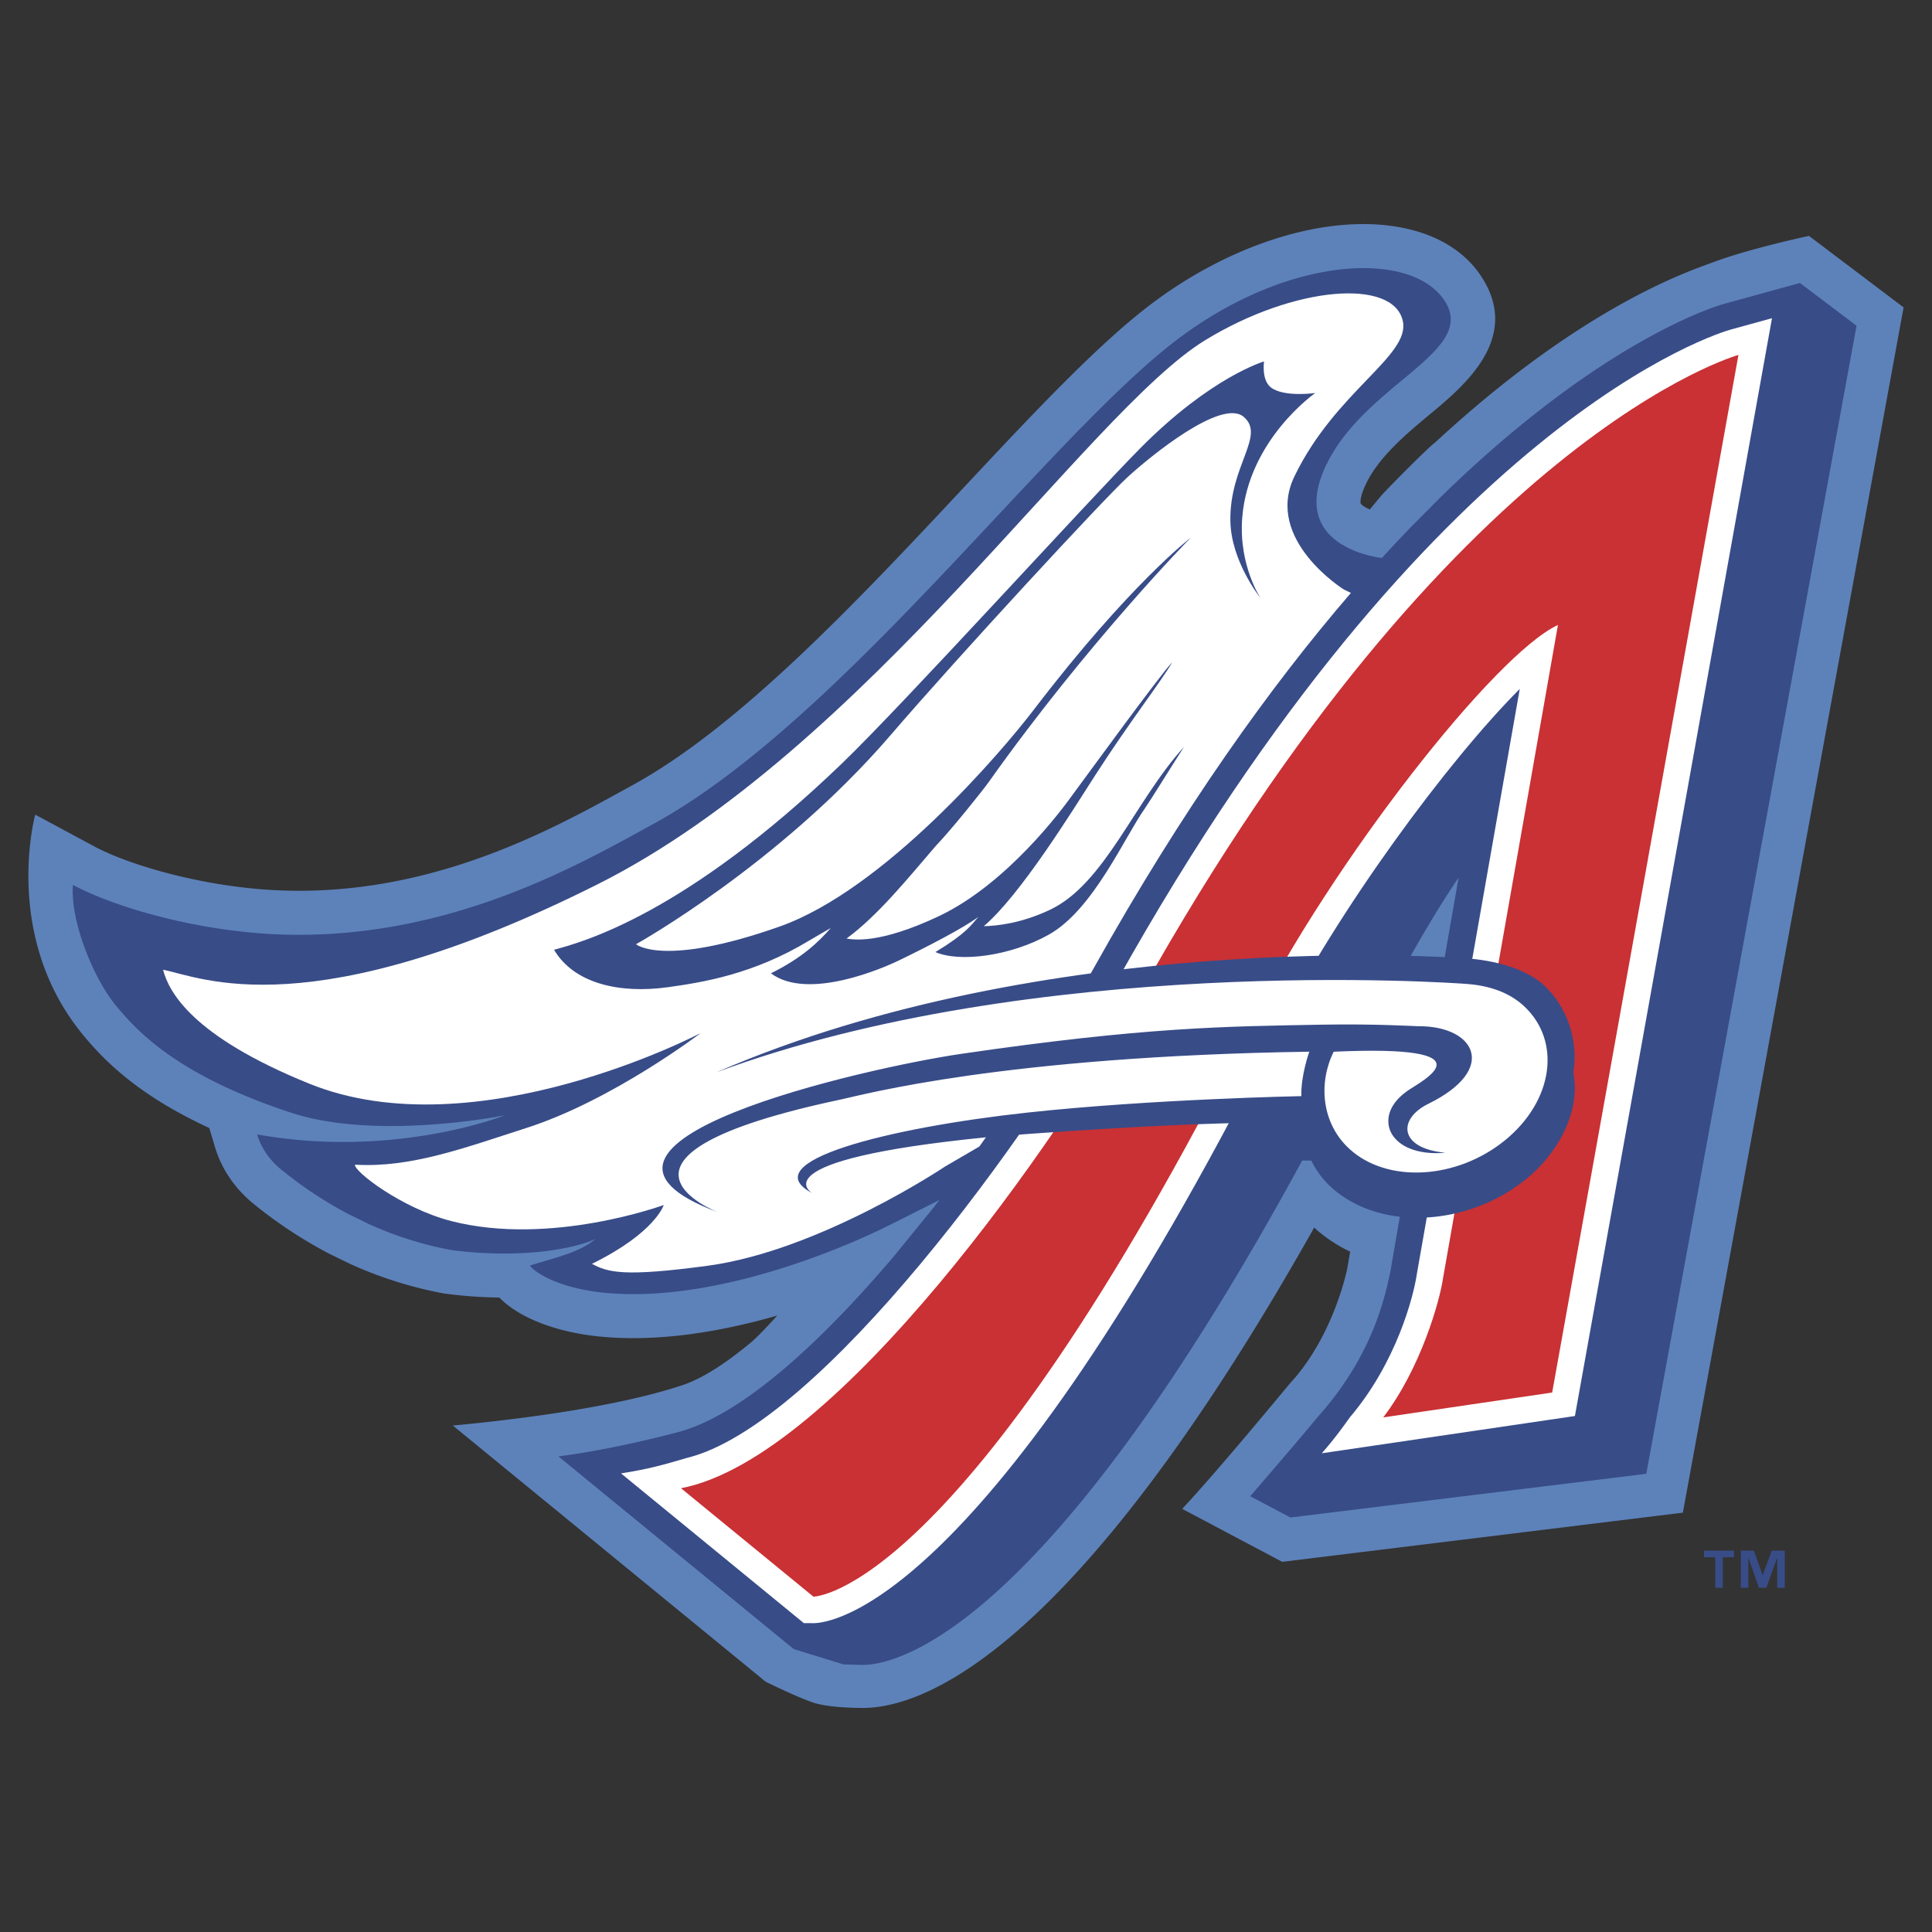
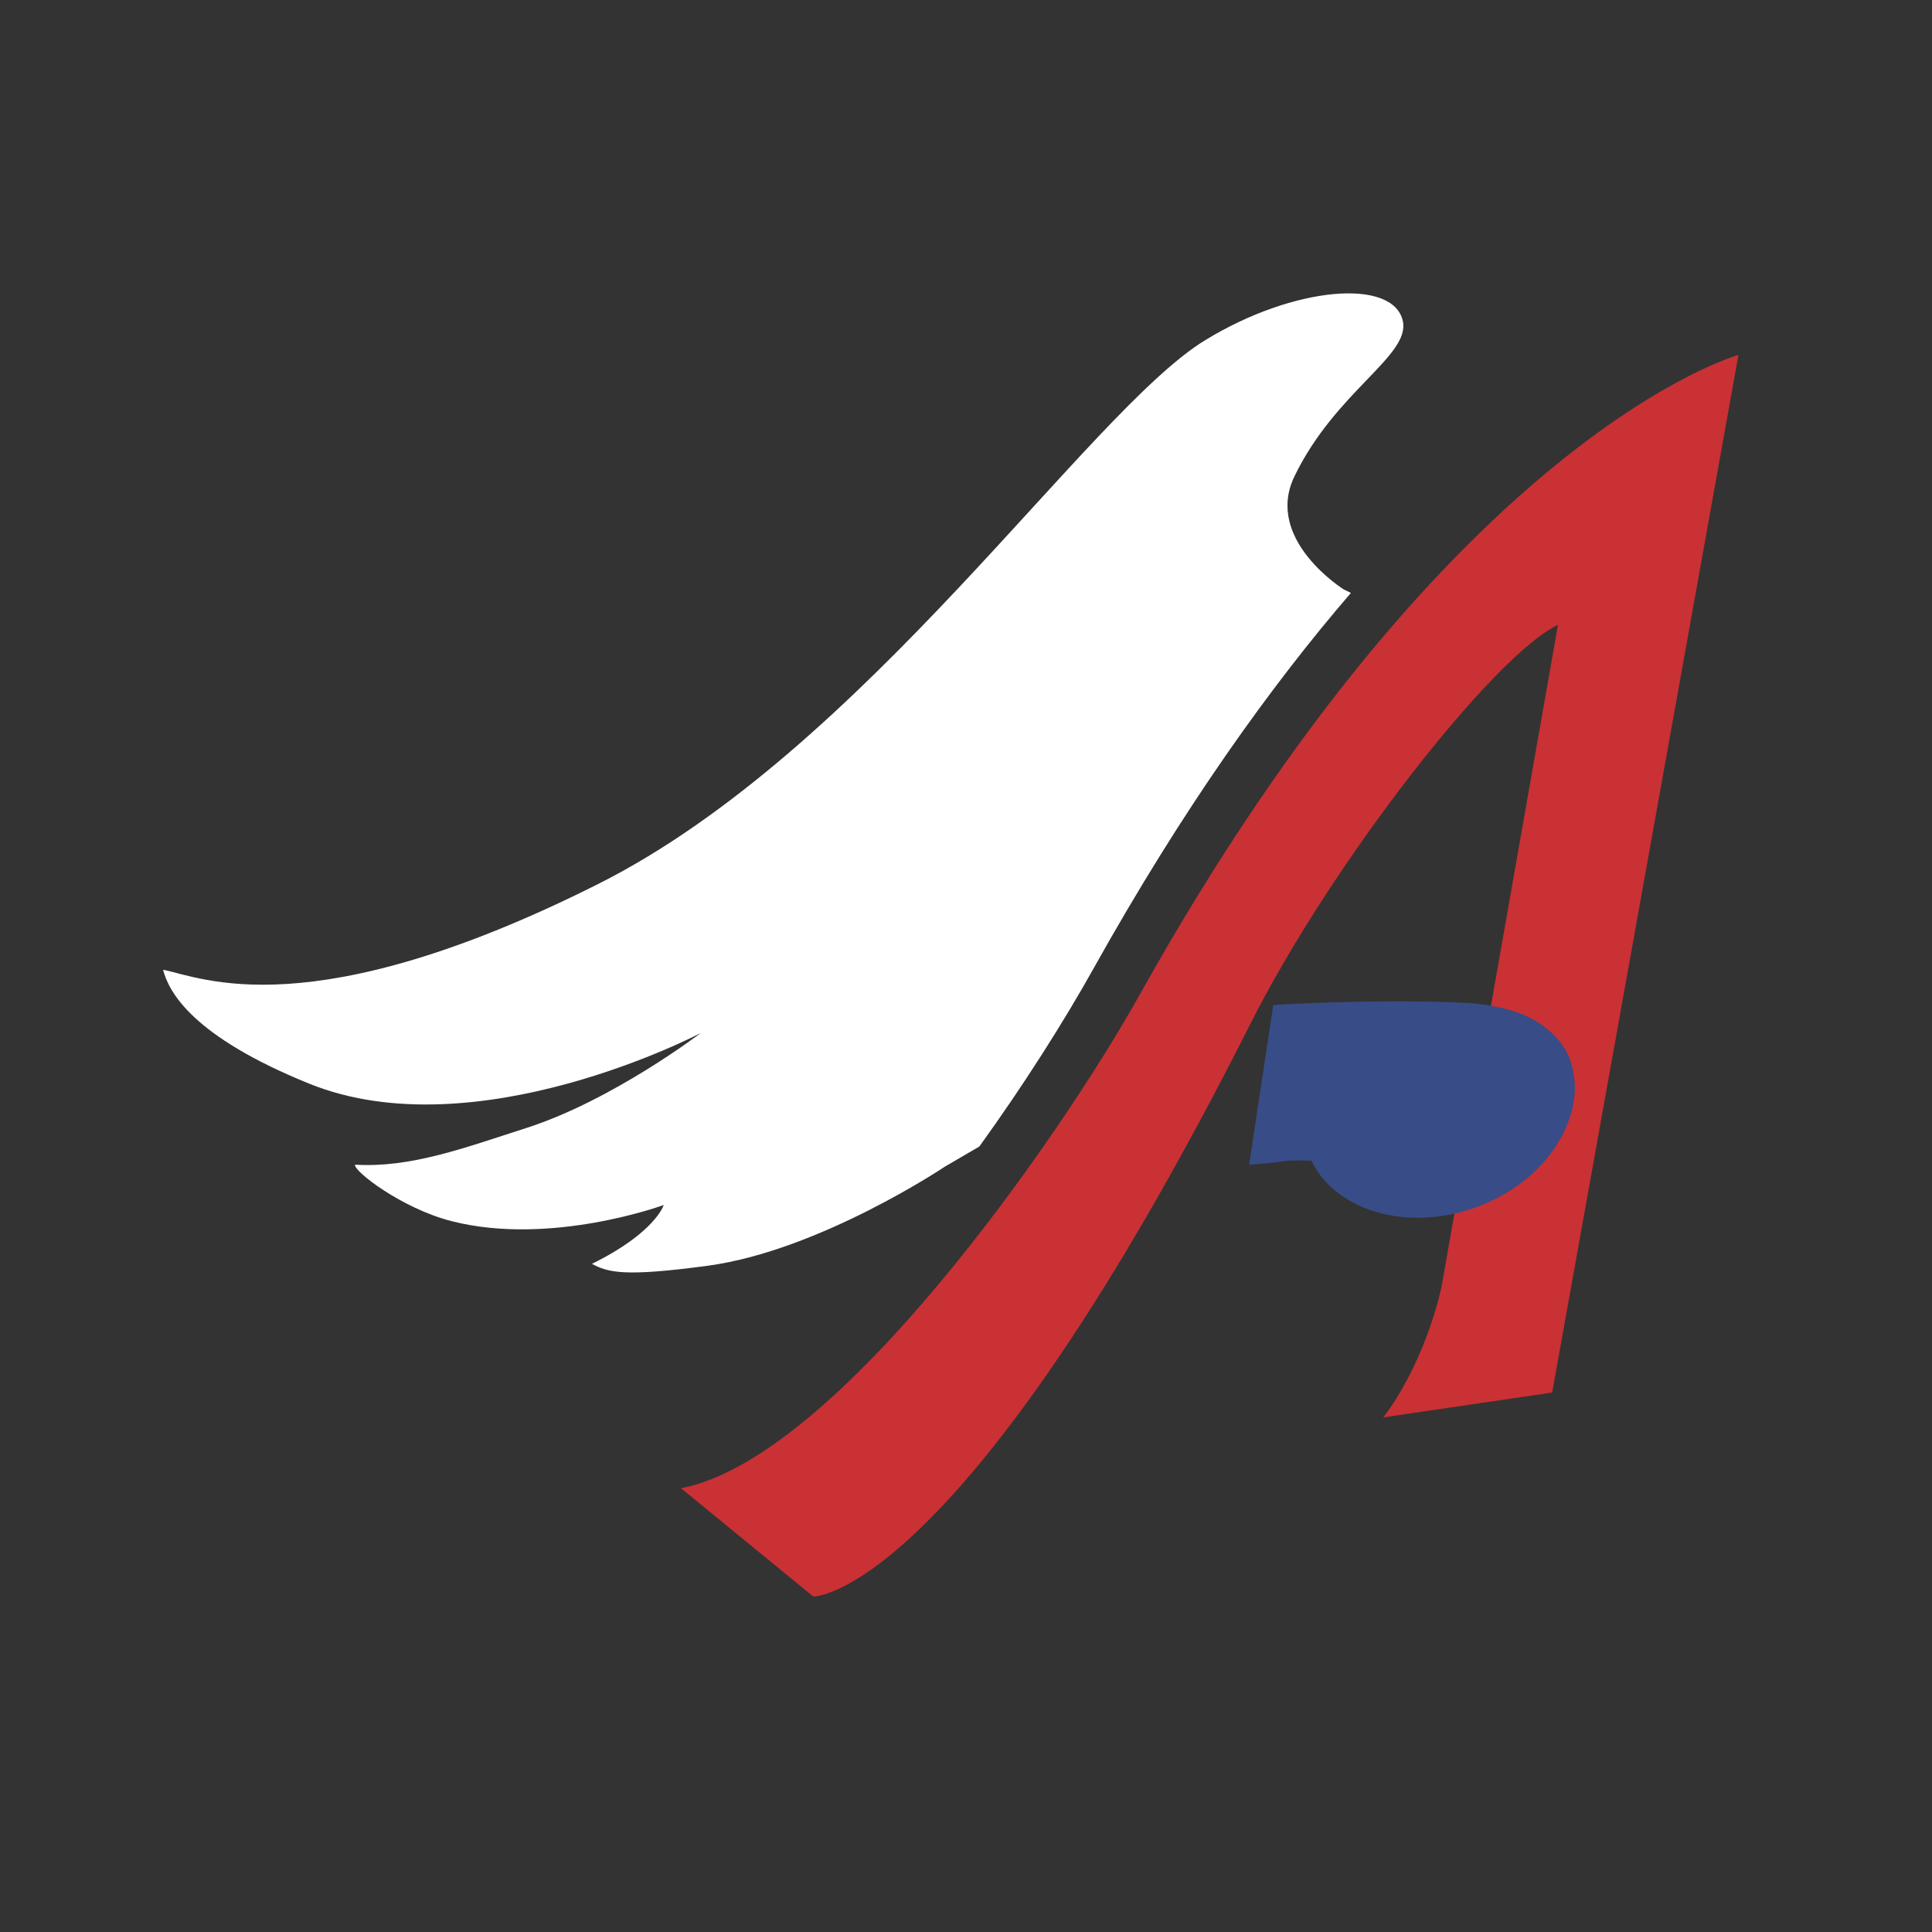
<svg xmlns="http://www.w3.org/2000/svg" width="2500" height="2500" viewBox="0 0 192.756 192.756">
  <rect x="0" y="0" width="192.756" height="192.756" fill="#333333" stroke="none" />
  <g fill-rule="evenodd" clip-rule="evenodd">
    <path fill="#fff" fill-opacity="0" d="M0 0h192.756v192.756H0V0z" />
-     <path d="M189.922 30.67l-9.439-7.134s-5.934 1.261-9.58 2.636c-2.102.793-12.859 4.201-27.777 18.03-.053-.069-3.193 2.989-5.168 5.087-.164.175-.613.714-1.289 1.542-.453-.196-.809-.419-.912-.607-.033-.058-.088-.591.428-1.734 1.275-2.827 4.059-5.143 6.514-7.187 3.389-2.819 9.059-7.537 5.152-13.627-1.684-2.626-4.555-4.362-8.305-5.023-7.33-1.291-16.857 1.702-24.861 7.812-5.322 4.063-11.74 10.92-18.535 18.18-10.447 11.16-22.287 23.811-33.09 29.718l-.973.535c-7.171 3.941-19.174 10.54-34.161 9.938-7.349-.294-14.901-2.443-18.564-4.413l-5.846-3.145s-3.313 12.008 4.65 21.83c2.291 2.824 5.792 6.24 12.714 9.434l.569 1.9c.656 2.191 1.99 4.152 3.857 5.67a45.094 45.094 0 0 0 7.547 4.975l.057.029 1.944.947s.058.027.076.037l.059.025a40.368 40.368 0 0 0 9.181 2.902l.116.021.117.016a45.48 45.48 0 0 0 5.417.393c1.909 1.969 5.503 3.398 9.751 3.861 6.054.656 12.49-.488 17.978-2.064-1.24 1.365-2.206 2.348-2.715 2.756-2.435 2.014-4.657 3.445-6.539 4.115-1.858.643-8.344 2.707-23.111 4.104l31.203 25.553s3.331 1.648 4.896 2.131c1.566.482 4.502.486 4.502.486h.001c5.692.17 20.872-4.498 45.335-47.93.125.117.248.234.379.346a14.469 14.469 0 0 0 3.209 2.062l-.223 1.281c-.178 1.219-1.701 7.432-5.746 11.82-.715.842-7.135 8.648-10.791 12.561l9.977 5.285 39.973-4.906L189.922 30.67z" fill="#5d82ba" />
-     <path d="M185.227 32.498l-5.645-4.265-7.541 2.075c-.766.21-12.217 3.573-28.318 19.297l-3.078 3.103c-.91.945-1.834 1.93-2.768 2.954l-.082-.006s-9.217-.99-5.613-8.972c3.77-8.353 15.262-11.51 11.973-16.639-3.289-5.128-15.662-4.598-26.807 3.908-12.938 9.875-33.493 38.041-52.181 48.262-7.183 3.928-20.478 11.688-37.417 11.007-8.105-.325-16.307-2.696-20.467-4.934-.311 3.402 1.932 9.178 4.275 12.03 2.344 2.852 6.434 7.051 17.457 10.689 8.616 2.844 21.346.268 21.346.268s-10.957 4.369-24.705 1.906c.304 1.016.968 2.344 2.418 3.521a40.173 40.173 0 0 0 6.742 4.455c.634.307 1.292.627 1.98.967a36.115 36.115 0 0 0 8.183 2.588c7.309.965 12.692-.246 14.41-1.1-1.575 1.451-4.927 2.082-6.527 2.67.813.959 3.316 2.25 7.185 2.67 12.308 1.336 26.941-5.902 27.526-6.15.29-.123 3.246-1.611 6.16-3.084-.199.254-.396.512-.595.766l-3.954 4.854c-7.443 8.773-15.234 15.844-21.456 17.523-1.773.479-7.24 1.844-12.018 2.441l23.477 19.225 4.97 1.531 1.759.053c.082.002.538-.012.538-.012 4.109-.266 20.36-5.078 47.995-58.883l.082-.162c2.84-5.527 6.984-13.587 10.996-19.503-2.914 16.615-6.779 39.15-6.789 39.193-.512 2.43-1.688 8.389-7.236 14.584-1.588 1.947-5.279 6.219-6.77 7.951l4.012 2.123 35.506-4.359 20.977-114.545z" fill="#384c88" />
    <path d="M59.057 126.094c1.609.857 3.161 1.318 11.542.191 11.157-1.5 23.664-9.885 23.664-9.885l3.448-2.012c4.432-6.152 8.402-12.408 11.402-17.779 8.92-15.976 17.666-28.166 25.668-37.454l-.707-.341s-7.971-4.966-4.932-11.277c4.1-8.508 11.588-12.039 10.816-15.515-.945-4.273-10.82-3.52-19.715 1.918-11.744 7.178-33.9 40.878-60.619 54.285-28.696 14.396-39.531 9.279-43.356 8.527.58 2.219 2.896 6.629 14.573 11.361 16.635 6.744 39.074-5.047 39.074-5.047s-8.806 6.709-17.352 9.457c-6.288 2.023-11.573 4.006-17.143 3.678-.159.633 4.652 4.35 9.595 5.623 9.92 2.553 21.205-1.6 21.205-1.6s-.832 2.755-7.163 5.87z" fill="#fff" />
-     <path d="M172.742 32.861c-1.205.332-29.898 8.773-61.318 65.04-8.346 14.943-29.51 44.318-42.948 47.572-2.258.664-3.704 1.082-6.516 1.529l18.241 14.938.938.004c1.675.01 17.195-1.557 45.98-58.607 6.357-12.596 17.381-27.468 24.508-34.604l-10.27 58.387c-.324 2.23-2.041 8.83-6.668 14.271-.422.582-1.332 1.91-2.809 3.602l25.25-3.717 19.662-109.529-4.05 1.114z" fill="#fff" />
    <path d="M173.445 35.413s-28.469 7.833-59.709 63.778c-7.994 14.312-30.219 46.297-45.79 49.291l13.206 10.814s14.725.08 43.603-57.152c8.188-16.228 24.412-36.896 30.682-39.791l-11.467 65.186c-.33 2.27-2.213 8.965-5.965 13.875l16.855-2.48 18.585-103.521z" fill="#c93134" />
    <path d="M154.217 102.547c-1.658-1.324-3.914-2.074-6.973-2.422-.639-.07-8.58-.537-20.211.148l-2.41 15.939c5.275-.43 2.678-.461 6.211-.418a8.88 8.88 0 0 0 2.492 3.09c4.871 3.889 13.145 3.377 18.834-1.166 3.211-2.564 5.162-6.367 4.943-9.65-.154-2.31-.941-3.97-2.886-5.521z" fill="#384c88" />
-     <path d="M131.014 110.928s2.439 7.223 11.65 7.051c9.213-.174 12.926-9.559 12.811-12.627-.117-3.068-3.422-9.211-12.723-8.852-9.301.357-28.191-.706-55.329 5.207l.286 12.564s22.523-4.166 43.305-3.343z" fill="#fff" />
-     <path d="M133.061 104.93c16.146-.73 8.787 2.896 7.33 3.926-2.225 1.57-2.178 3.457-1.365 4.529 1.59 2.096 5.154 1.619 5.154 1.619-4.611-.424-4.758-3.365-1.67-4.879 7.029-3.451 4.656-7.779-.99-7.738-.303.002-4.264-.254-9.713-.154-9.482.172-17.518.223-35.88 2.906-9.479 1.385-42.907 8.918-24.276 15.814 0 0-14.554-5.58 12.239-11.256 2.201-.465 16.202-4.309 46.741-4.77 0 0-.857 2.359-.795 4.434 0 0-14.855.291-27.254 1.633-14.025 1.52-27.466 4.934-21.551 8.041 0 0-5.595-3.277 17.387-5.57 1.826-.182 23.188-1.84 31.938-1.379.527 1.295 1.543 2.916 2.615 3.912 4.781 4.443 13.09 4.209 18.914-.533 3.287-2.674 5.342-6.752 5.209-10.35-.094-2.529-1.154-5.051-3.064-6.824-1.627-1.512-4.633-2.515-8.156-2.707-1.406-.075-41.416-2.899-74.394 11.4 31.789-11.792 73.261-8.955 75.027-8.803 2.709.232 4.434 1.17 5.545 2.201 3.75 3.486 2.938 9.449-1.902 13.389s-11.805 4.307-15.555.82c-2.784-2.583-3.054-6.591-1.534-9.661zM123.934 51.694c.594-7.827 7.289-12.483 7.289-12.483s-3.127.449-4.428-.559c-.959-.746-.682-2.591-.682-2.591s-5.287 1.529-12.344 8.655C108.383 50.154 90.153 70.251 84 76.171 68.317 91.26 58.126 93.987 55.277 94.758c1.989 3.369 6.529 4.41 11.386 3.732 3.404-.475 8.485-1.273 14.052-4.638.475-.288 2.175-1.266 2.175-1.266-1.242 1.421-2.892 2.998-5.975 4.521 3.729 2.793 11.37-.607 12.767-1.282 2.779-1.342 6.502-3.264 7.925-4.346-.684.785-1.175 1.63-4.28 3.509 2.433 1.06 7.521.389 11.313-1.738 4.439-2.489 7.557-9.737 9.58-12.583.404-.569 3.42-5.411 3.904-6.145-4.912 5.408-7.902 13.673-13.375 16.252-2.916 1.374-5.336 1.603-6.598 1.632 3.645-3.088 8.84-11.509 11.084-15.004 3.402-5.302 6.65-9.452 7.717-11.33-1.279 1.347-8.338 11.064-10.24 13.634-.629.851-6.174 8.462-13.06 11.71-5.979 2.819-8.538 2.324-9.195 2.222 3.103-2.261 6.119-6 8.89-9.222 1.581-1.651 4.682-5.521 5.309-6.406 9.91-13.963 20.148-24.369 20.148-24.369s-6.119 4.672-15.643 17.146c-3.207 4.201-14.936 17.979-25.414 21.668-11.601 4.084-14.292 1.751-14.292 1.751s14.312-7.958 25.423-20.889c6.872-7.996 21.2-23.481 23.577-25.673 2.377-2.191 9.414-7.896 11.611-6.068 2.25 1.875-1.393 4.842-1.312 10.383.059 4.051 3.002 7.699 3.002 7.699s-2.178-3.246-1.822-7.964zM173.002 155.369h-1.117v3.045h-.758v-3.045h-1.115v-.658h2.99v.658zm5.066 3.045h-.756v-2.947h-.018l-1.072 2.947h-.732l-1.037-2.947h-.018v2.947h-.756v-3.703h1.311l.861 2.418h.018l.896-2.418h1.303v3.703z" fill="#384c88" />
  </g>
</svg>